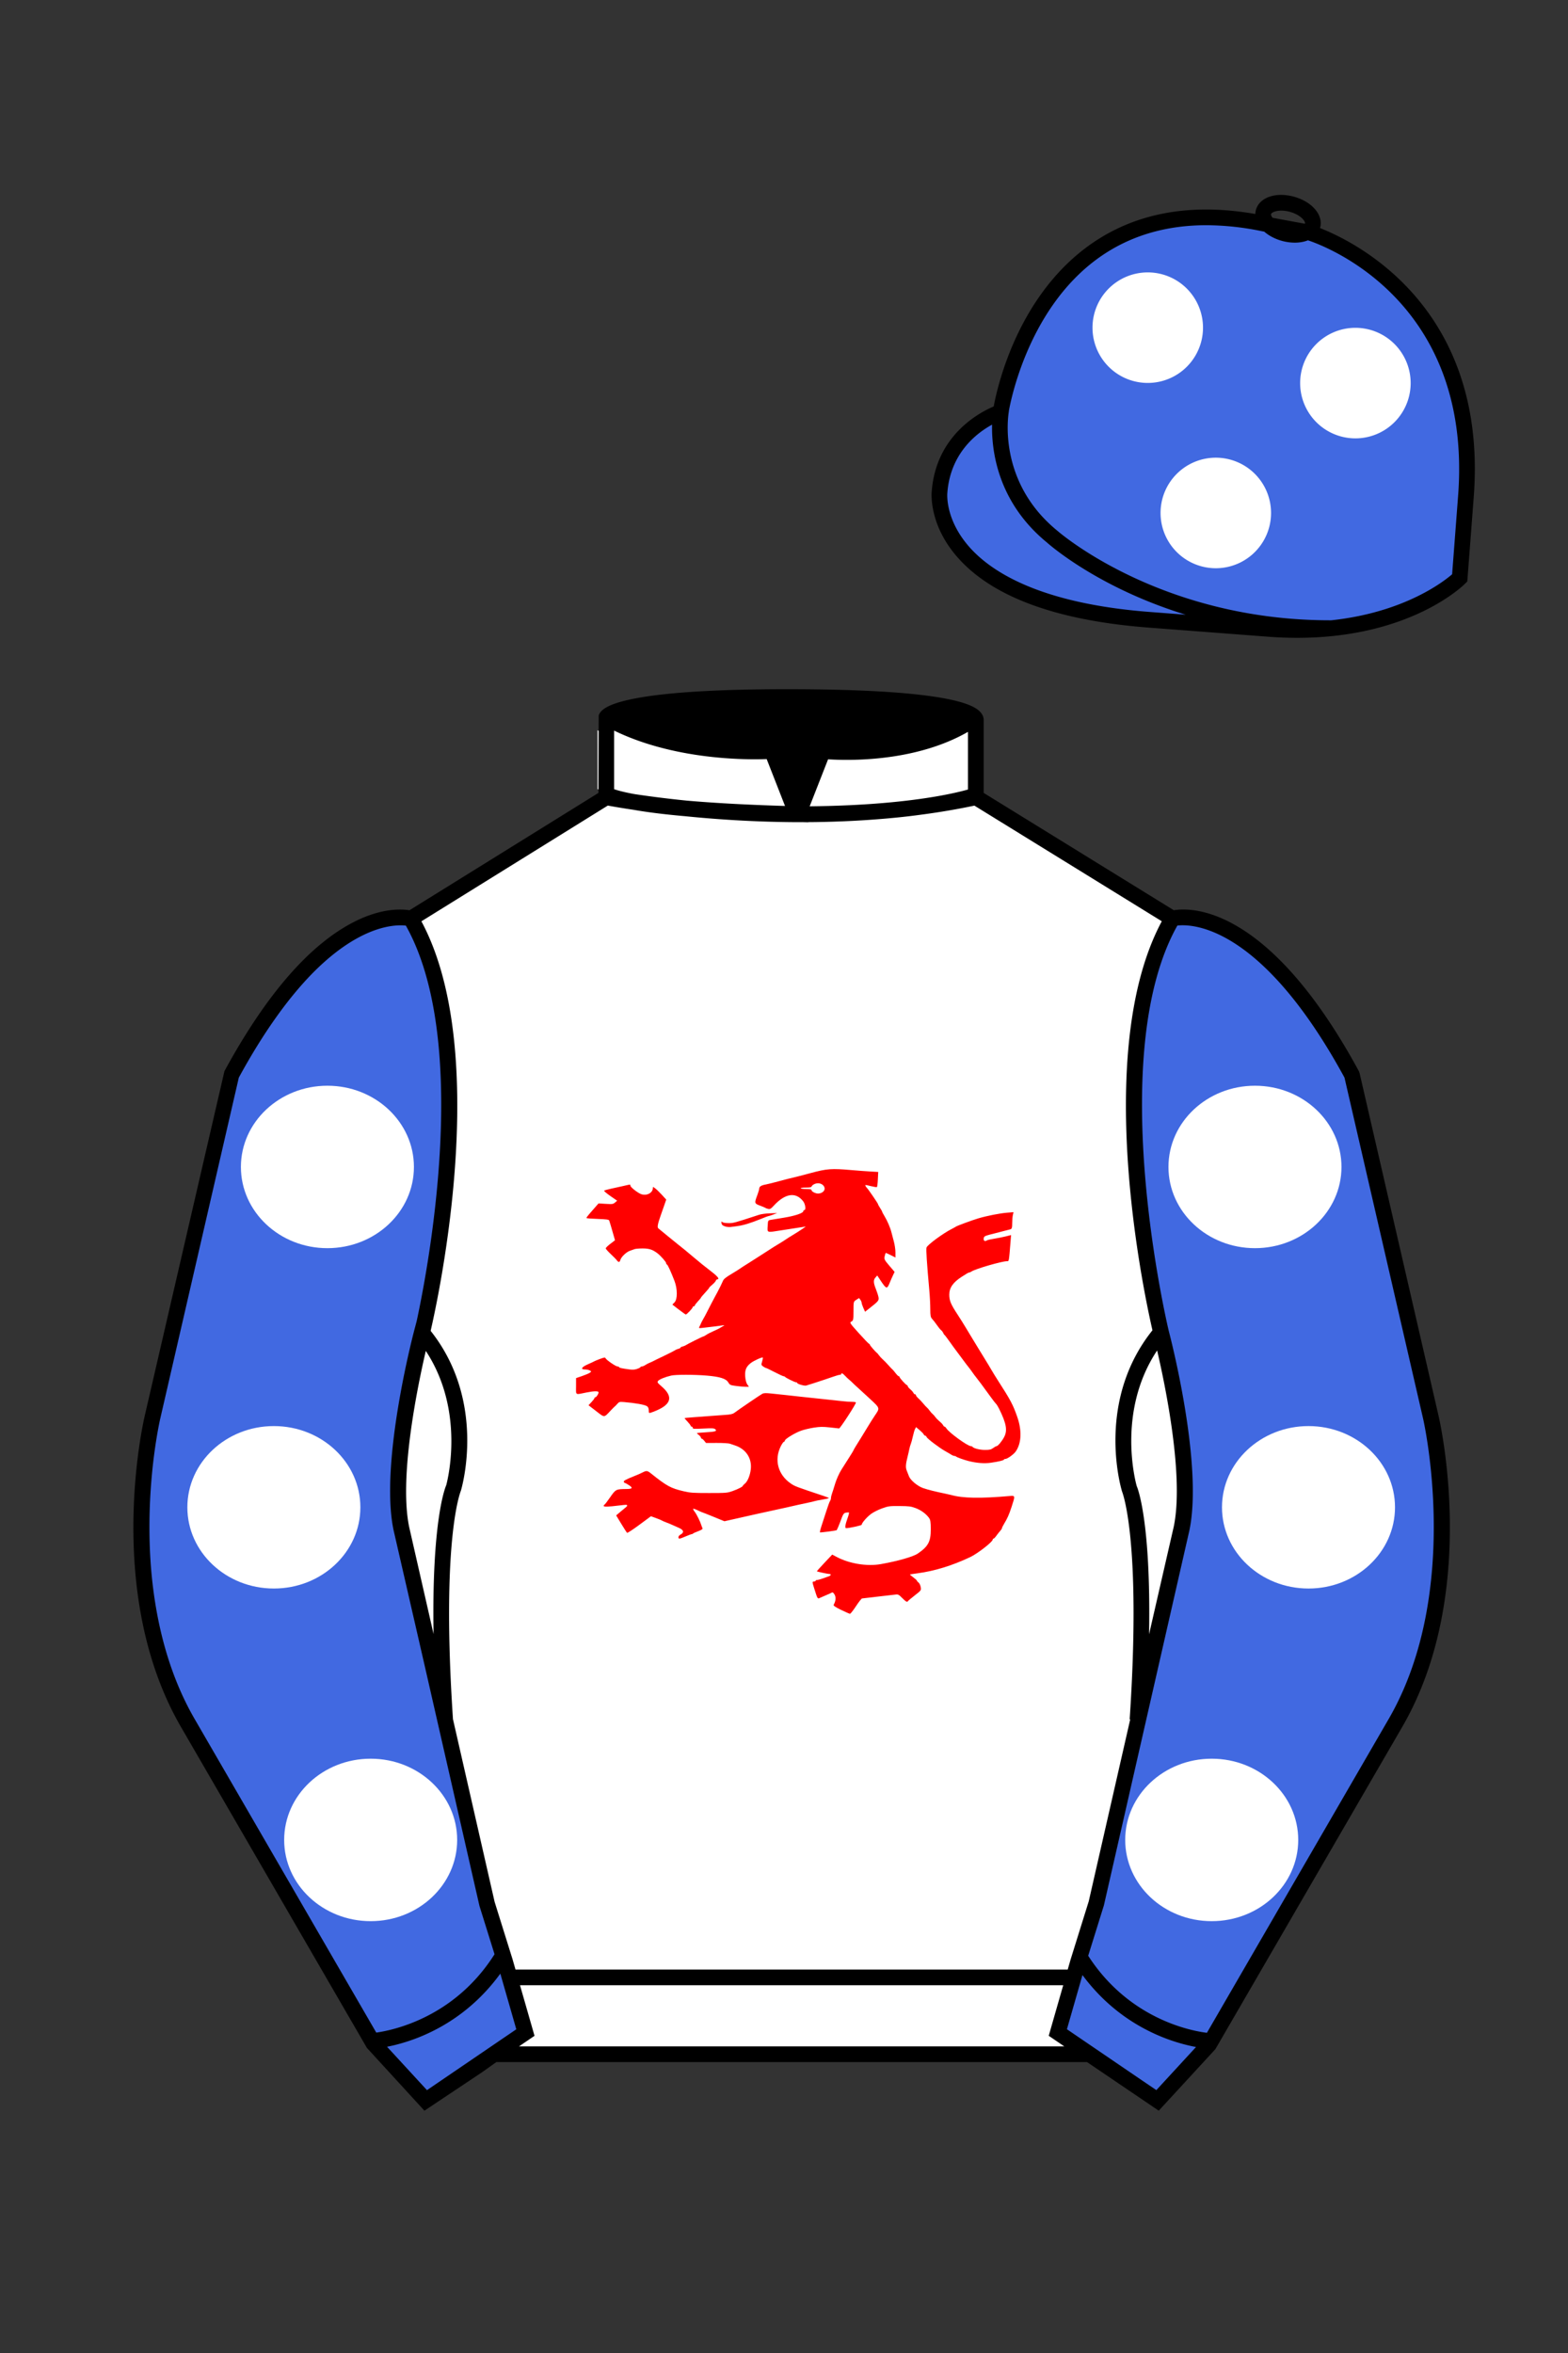
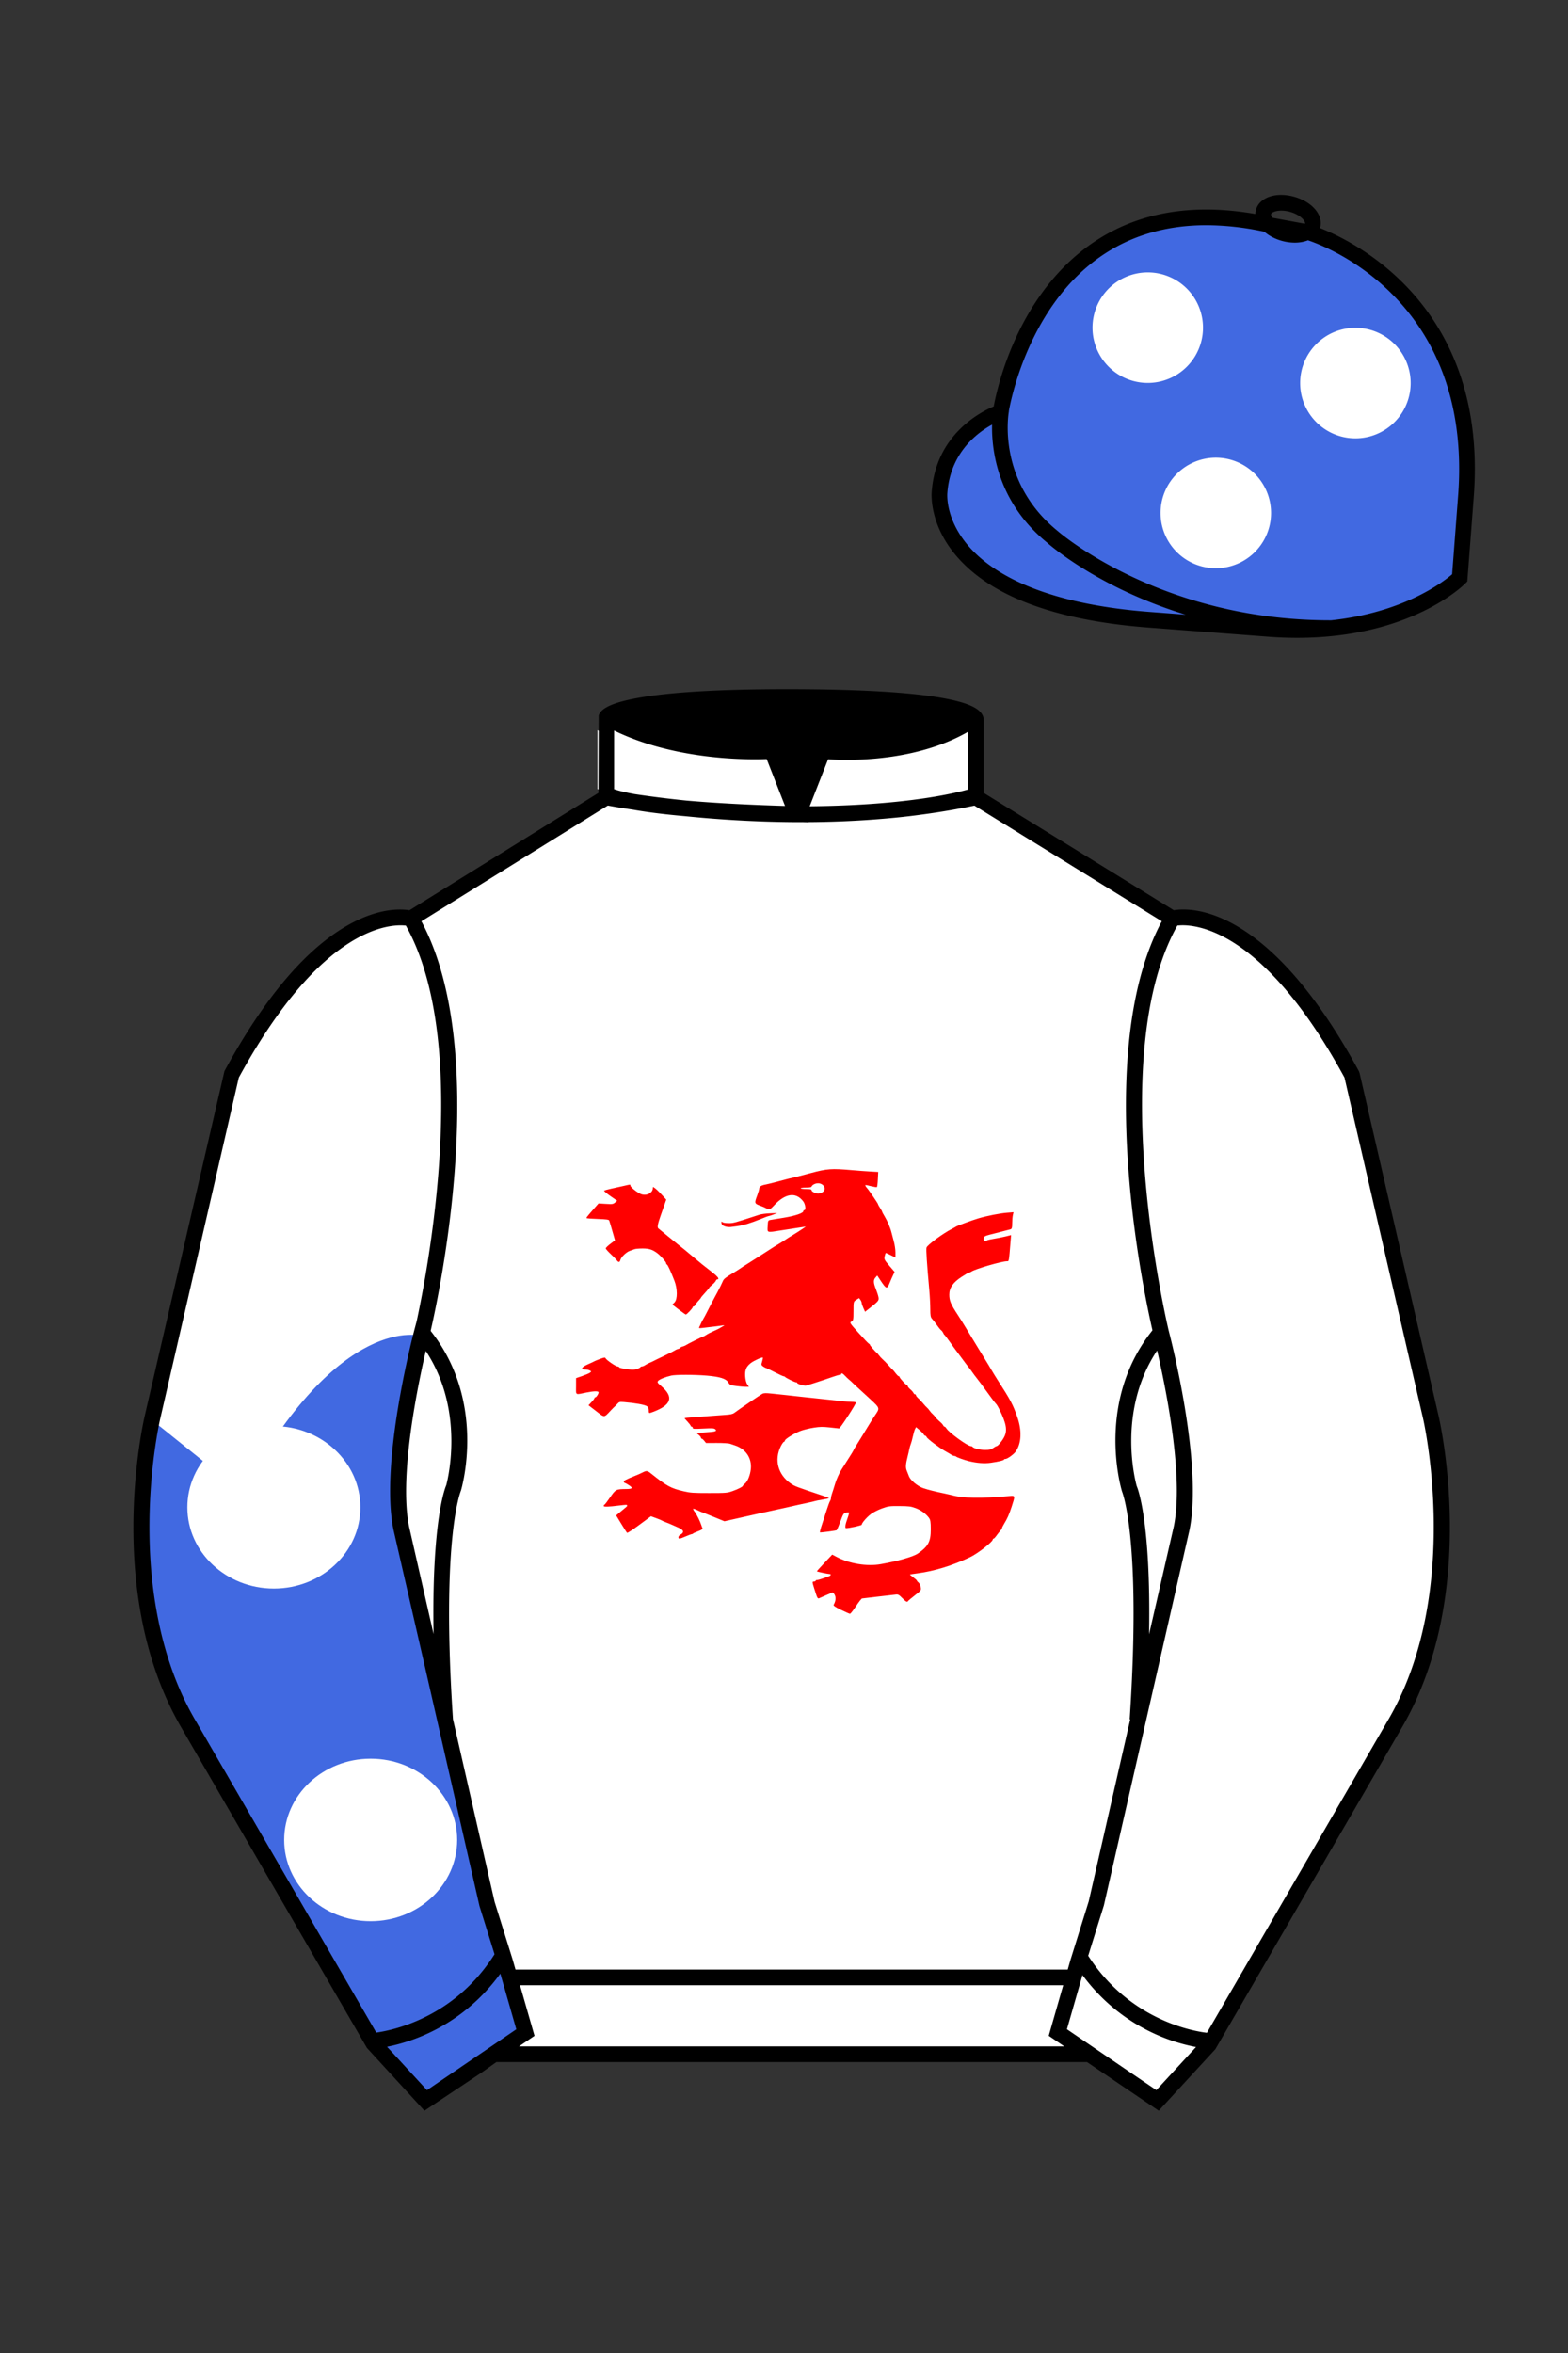
<svg xmlns="http://www.w3.org/2000/svg" viewBox="0 0 100 150">
  <rect x="0" y="0" width="100" height="150" fill="#333333" stroke="none" />
  <path d="M74.752 58.99s5.164-1.613 11.451 9.961l5.025 21.795s2.623 11.087-2.232 19.497l-11.869 20.482-3.318 3.605-4.346-2.944H31.484l-1.03.731-3.317 2.213-1.658-1.802-1.659-1.803-5.936-10.241-5.936-10.241c-2.427-4.205-2.985-9.08-2.936-12.902.049-3.823.705-6.595.705-6.595l2.512-10.897 2.512-10.898c3.144-5.787 6.007-8.277 8.084-9.321 2.077-1.043 3.368-.64 3.368-.64l6.228-3.865 6.229-3.865v-5.08s.087-.328 1.571-.655c1.483-.328 4.364-.655 9.95-.655 6.222 0 9.232.368 10.689.737 1.455.369 1.357.737 1.357.737v4.916l12.535 7.73z" fill="#FFFFFF" />
  <defs id="defs283" />
  <path fill="#fff" d="M25.587 97.434c-.875-4.191 1.313-12.492 1.313-12.492 3.678 4.398 2.014 9.944 2.014 9.944s-1.313 2.917-.525 14.753l-2.802-12.205z" id="path273" />
-   <path fill="#fff" d="M75.345 97.434c.877-4.191-1.313-12.492-1.313-12.492-3.678 4.398-2.014 9.944-2.014 9.944s1.313 2.917.525 14.753l2.802-12.205z" id="path275" />
  <path fill="#FF0000" d="m 53.632,102.625 c -0.358,-0.176 -0.493,-0.269 -0.465,-0.32 0.137,-0.249 0.158,-0.476 0.06,-0.648 -0.076,-0.133 -0.123,-0.166 -0.183,-0.13 -0.045,0.027 -0.194,0.095 -0.331,0.151 -0.137,0.056 -0.319,0.135 -0.404,0.176 -0.175,0.084 -0.162,0.104 -0.388,-0.613 -0.125,-0.397 -0.125,-0.422 -0.003,-0.422 0.054,0 0.098,-0.022 0.098,-0.048 0,-0.026 0.041,-0.048 0.092,-0.048 0.05,0 0.219,-0.046 0.375,-0.102 0.156,-0.056 0.326,-0.117 0.378,-0.135 0.138,-0.049 0.163,-0.146 0.038,-0.146 -0.091,0 -0.747,-0.138 -0.804,-0.169 -0.01,-0.006 0.206,-0.249 0.481,-0.54 l 0.5,-0.529 0.27,0.144 c 0.82,0.437 1.945,0.621 2.831,0.464 1.099,-0.195 2.07,-0.474 2.369,-0.681 0.657,-0.456 0.815,-0.754 0.815,-1.54 0,-0.46 -0.023,-0.606 -0.115,-0.73 -0.197,-0.265 -0.512,-0.493 -0.858,-0.622 -0.291,-0.109 -0.417,-0.125 -1.018,-0.129 -0.649,-0.004 -0.709,0.004 -1.123,0.152 -0.241,0.086 -0.557,0.246 -0.702,0.356 -0.265,0.198 -0.59,0.575 -0.59,0.683 0,0.046 -0.799,0.221 -0.996,0.219 -0.085,-0.001 -0.053,-0.23 0.084,-0.607 0.073,-0.201 0.119,-0.375 0.101,-0.388 -0.018,-0.013 -0.102,-0.011 -0.187,0.005 -0.156,0.029 -0.189,0.081 -0.381,0.618 -0.059,0.166 -0.187,0.459 -0.218,0.501 -0.02,0.027 -1.034,0.161 -1.062,0.14 -0.018,-0.013 0.026,-0.204 0.099,-0.422 0.073,-0.219 0.212,-0.646 0.308,-0.949 0.096,-0.303 0.202,-0.589 0.234,-0.634 0.032,-0.046 0.059,-0.13 0.059,-0.186 0,-0.057 0.028,-0.181 0.063,-0.276 0.034,-0.095 0.128,-0.389 0.207,-0.653 0.08,-0.264 0.257,-0.657 0.394,-0.875 0.137,-0.217 0.367,-0.579 0.511,-0.804 0.144,-0.225 0.261,-0.419 0.261,-0.432 0,-0.025 0.168,-0.305 0.459,-0.765 0.1,-0.158 0.301,-0.485 0.445,-0.727 0.145,-0.242 0.349,-0.565 0.454,-0.719 0.334,-0.491 0.341,-0.466 -0.288,-1.052 -0.308,-0.287 -0.668,-0.617 -0.799,-0.733 -0.131,-0.116 -0.281,-0.256 -0.334,-0.312 -0.053,-0.055 -0.148,-0.142 -0.212,-0.193 -0.064,-0.051 -0.183,-0.164 -0.263,-0.251 -0.146,-0.158 -0.245,-0.202 -0.245,-0.111 0,0.026 -0.038,0.048 -0.085,0.048 -0.047,0 -0.23,0.052 -0.408,0.115 -0.178,0.063 -0.44,0.153 -0.584,0.199 -0.144,0.046 -0.437,0.142 -0.653,0.214 -0.215,0.071 -0.444,0.143 -0.507,0.159 -0.121,0.031 -0.57,-0.102 -0.57,-0.169 0,-0.021 -0.031,-0.039 -0.07,-0.039 -0.083,0 -0.671,-0.289 -0.703,-0.345 -0.012,-0.021 -0.052,-0.039 -0.088,-0.039 -0.036,0 -0.296,-0.119 -0.576,-0.264 -0.28,-0.145 -0.528,-0.264 -0.551,-0.264 -0.023,0 -0.104,-0.043 -0.181,-0.095 -0.127,-0.087 -0.133,-0.115 -0.068,-0.323 0.039,-0.126 0.059,-0.238 0.043,-0.249 -0.051,-0.037 -0.578,0.203 -0.765,0.349 -0.295,0.23 -0.385,0.441 -0.359,0.846 0.013,0.208 0.068,0.425 0.131,0.515 l 0.108,0.156 h -0.202 c -0.111,0 -0.383,-0.023 -0.605,-0.052 -0.378,-0.048 -0.41,-0.063 -0.511,-0.231 -0.143,-0.238 -0.53,-0.36 -1.362,-0.431 -0.805,-0.068 -1.991,-0.069 -2.279,-0.002 -0.383,0.09 -0.746,0.237 -0.831,0.336 -0.072,0.085 -0.047,0.125 0.214,0.349 0.796,0.684 0.63,1.192 -0.532,1.628 -0.28,0.105 -0.281,0.105 -0.281,-0.106 0,-0.116 -0.042,-0.211 -0.114,-0.256 -0.154,-0.097 -0.751,-0.204 -1.464,-0.262 -0.28,-0.023 -0.314,-0.014 -0.423,0.111 -0.065,0.075 -0.135,0.147 -0.156,0.16 -0.021,0.013 -0.139,0.131 -0.263,0.262 -0.448,0.475 -0.381,0.472 -0.934,0.045 l -0.487,-0.375 0.19,-0.203 c 0.104,-0.111 0.19,-0.226 0.19,-0.254 0,-0.028 0.025,-0.051 0.055,-0.051 0.065,0 0.206,-0.215 0.206,-0.314 0,-0.093 -0.284,-0.09 -0.764,0.007 -0.752,0.152 -0.673,0.199 -0.672,-0.395 l 6.7e-4,-0.521 0.387,-0.132 c 0.213,-0.073 0.436,-0.168 0.496,-0.212 0.102,-0.075 0.102,-0.084 -0.008,-0.143 -0.065,-0.035 -0.2,-0.063 -0.301,-0.063 -0.315,0 -0.228,-0.152 0.192,-0.336 0.206,-0.091 0.39,-0.176 0.408,-0.191 0.018,-0.014 0.177,-0.079 0.354,-0.145 0.268,-0.099 0.326,-0.107 0.351,-0.047 0.046,0.109 0.652,0.527 0.764,0.527 0.054,0 0.098,0.019 0.098,0.042 0,0.044 0.158,0.079 0.651,0.146 0.219,0.029 0.346,0.021 0.506,-0.035 0.118,-0.041 0.214,-0.092 0.214,-0.114 0,-0.021 0.038,-0.039 0.086,-0.039 0.047,0 0.144,-0.04 0.216,-0.089 0.072,-0.049 0.2,-0.117 0.286,-0.15 0.085,-0.033 0.186,-0.08 0.224,-0.102 0.038,-0.023 0.346,-0.173 0.683,-0.333 0.338,-0.16 0.654,-0.321 0.702,-0.356 0.049,-0.036 0.147,-0.078 0.218,-0.095 0.072,-0.017 0.13,-0.049 0.13,-0.072 0,-0.023 0.059,-0.055 0.13,-0.072 0.072,-0.017 0.167,-0.056 0.212,-0.087 0.114,-0.079 1.083,-0.56 1.128,-0.56 0.02,0 0.102,-0.045 0.181,-0.1 0.079,-0.055 0.276,-0.157 0.438,-0.227 0.162,-0.07 0.338,-0.154 0.392,-0.187 0.054,-0.033 0.157,-0.094 0.229,-0.136 0.125,-0.073 0.123,-0.075 -0.065,-0.046 -0.187,0.029 -0.453,0.062 -1.17,0.145 -0.3,0.035 -0.318,0.031 -0.271,-0.054 0.028,-0.05 0.074,-0.148 0.102,-0.217 0.028,-0.069 0.095,-0.199 0.149,-0.288 0.054,-0.089 0.162,-0.291 0.241,-0.449 0.138,-0.277 0.408,-0.794 0.53,-1.018 0.032,-0.059 0.085,-0.156 0.118,-0.216 0.113,-0.206 0.324,-0.636 0.363,-0.737 0.05,-0.13 0.176,-0.231 0.623,-0.497 0.198,-0.118 0.403,-0.247 0.457,-0.287 0.054,-0.04 0.288,-0.192 0.52,-0.336 0.232,-0.145 0.469,-0.295 0.526,-0.335 0.057,-0.04 0.26,-0.169 0.45,-0.288 0.19,-0.119 0.409,-0.259 0.486,-0.312 0.077,-0.053 0.301,-0.193 0.499,-0.311 0.197,-0.118 0.403,-0.248 0.457,-0.288 0.054,-0.04 0.259,-0.17 0.456,-0.288 0.197,-0.118 0.461,-0.286 0.588,-0.374 l 0.23,-0.159 -0.196,0.031 c -0.108,0.017 -0.328,0.05 -0.49,0.075 -0.162,0.024 -0.568,0.087 -0.903,0.14 -0.92,0.146 -0.869,0.162 -0.847,-0.272 0.019,-0.366 0.02,-0.369 0.215,-0.401 0.108,-0.018 0.49,-0.081 0.849,-0.14 0.682,-0.112 1.208,-0.291 1.208,-0.41 0,-0.038 0.029,-0.07 0.065,-0.07 0.116,0 0.069,-0.375 -0.069,-0.556 -0.474,-0.619 -1.153,-0.517 -1.886,0.282 -0.175,0.191 -0.235,0.224 -0.352,0.197 -0.078,-0.018 -0.157,-0.046 -0.174,-0.063 -0.018,-0.017 -0.172,-0.082 -0.343,-0.145 -0.359,-0.133 -0.366,-0.158 -0.18,-0.651 0.07,-0.185 0.128,-0.381 0.129,-0.437 0.002,-0.127 0.131,-0.208 0.408,-0.257 0.118,-0.021 0.508,-0.118 0.867,-0.216 0.359,-0.098 0.741,-0.195 0.849,-0.217 0.108,-0.022 0.622,-0.154 1.143,-0.294 1.063,-0.286 1.336,-0.306 2.644,-0.191 0.359,0.032 0.883,0.071 1.165,0.087 l 0.512,0.029 -0.022,0.468 c -0.012,0.258 -0.039,0.481 -0.06,0.496 -0.021,0.015 -0.203,-0.014 -0.404,-0.064 -0.332,-0.084 -0.362,-0.085 -0.327,-0.012 0.021,0.044 0.064,0.105 0.095,0.134 0.091,0.088 0.707,0.988 0.707,1.035 0,0.023 0.059,0.132 0.131,0.241 0.072,0.109 0.131,0.215 0.131,0.236 0,0.021 0.069,0.151 0.154,0.291 0.175,0.286 0.367,0.735 0.437,1.02 0.026,0.105 0.095,0.364 0.152,0.575 0.058,0.211 0.105,0.53 0.105,0.709 l 1.5e-5,0.326 -0.289,-0.146 c -0.159,-0.08 -0.304,-0.146 -0.322,-0.146 -0.018,0 -0.052,0.094 -0.076,0.209 -0.04,0.193 -0.017,0.239 0.296,0.605 l 0.338,0.396 -0.096,0.198 c -0.053,0.109 -0.144,0.316 -0.203,0.461 -0.191,0.471 -0.217,0.464 -0.642,-0.179 l -0.166,-0.251 -0.117,0.131 c -0.139,0.156 -0.131,0.337 0.033,0.742 0.067,0.165 0.139,0.39 0.161,0.5 0.043,0.217 0.007,0.261 -0.587,0.727 l -0.268,0.21 -0.108,-0.242 c -0.059,-0.133 -0.109,-0.281 -0.11,-0.329 -0.001,-0.048 -0.039,-0.135 -0.083,-0.194 l -0.081,-0.107 -0.178,0.112 c -0.176,0.111 -0.178,0.118 -0.178,0.715 0,0.551 -0.011,0.609 -0.132,0.671 -0.128,0.066 -0.113,0.089 0.467,0.734 0.329,0.366 0.624,0.673 0.654,0.682 0.031,0.009 0.056,0.037 0.056,0.063 0,0.043 0.367,0.464 0.453,0.52 0.02,0.013 0.078,0.082 0.128,0.153 0.05,0.071 0.16,0.19 0.245,0.264 0.085,0.074 0.248,0.242 0.364,0.374 0.115,0.132 0.228,0.25 0.25,0.264 0.022,0.013 0.109,0.116 0.194,0.228 0.085,0.112 0.178,0.204 0.207,0.204 0.029,0 0.053,0.023 0.053,0.051 0,0.061 0.393,0.493 0.47,0.516 0.029,0.009 0.053,0.041 0.053,0.072 3.5e-5,0.031 0.073,0.118 0.161,0.194 0.089,0.076 0.179,0.178 0.2,0.228 0.021,0.049 0.066,0.09 0.1,0.09 0.034,0 0.061,0.027 0.061,0.06 3.4e-5,0.033 0.066,0.119 0.147,0.19 0.081,0.072 0.22,0.22 0.31,0.33 0.09,0.11 0.196,0.225 0.236,0.256 0.04,0.03 0.12,0.122 0.178,0.204 0.058,0.082 0.142,0.178 0.188,0.213 0.046,0.035 0.125,0.124 0.177,0.197 0.051,0.073 0.176,0.201 0.276,0.283 0.101,0.083 0.2,0.19 0.221,0.239 0.021,0.048 0.061,0.088 0.088,0.088 0.028,0 0.082,0.051 0.121,0.114 0.167,0.269 1.353,1.128 1.561,1.131 0.042,4.54e-4 0.086,0.017 0.098,0.037 0.061,0.101 0.464,0.204 0.796,0.204 0.299,0 0.391,-0.021 0.526,-0.12 0.09,-0.066 0.187,-0.12 0.215,-0.12 0.086,-5.3e-4 0.345,-0.309 0.487,-0.582 0.221,-0.423 0.142,-0.862 -0.32,-1.798 -0.067,-0.136 -0.154,-0.276 -0.192,-0.312 -0.039,-0.035 -0.188,-0.226 -0.331,-0.424 -0.568,-0.782 -0.828,-1.133 -0.942,-1.27 -0.065,-0.079 -0.178,-0.23 -0.25,-0.336 -0.072,-0.105 -0.184,-0.256 -0.25,-0.335 -0.065,-0.079 -0.237,-0.306 -0.381,-0.503 -0.144,-0.198 -0.321,-0.435 -0.392,-0.527 -0.072,-0.092 -0.26,-0.351 -0.418,-0.575 -0.159,-0.224 -0.307,-0.418 -0.329,-0.431 -0.022,-0.013 -0.061,-0.072 -0.086,-0.132 -0.025,-0.059 -0.085,-0.136 -0.132,-0.171 -0.048,-0.035 -0.167,-0.181 -0.265,-0.324 -0.098,-0.143 -0.234,-0.317 -0.301,-0.387 -0.101,-0.105 -0.122,-0.216 -0.122,-0.638 0,-0.281 -0.028,-0.817 -0.062,-1.191 -0.156,-1.724 -0.215,-2.619 -0.177,-2.727 0.059,-0.172 1.043,-0.898 1.61,-1.186 0.126,-0.064 0.243,-0.129 0.261,-0.145 0.056,-0.049 1.061,-0.419 1.436,-0.529 0.561,-0.164 1.364,-0.322 1.822,-0.359 l 0.418,-0.034 -0.042,0.185 c -0.023,0.102 -0.042,0.339 -0.042,0.528 -5.75e-4,0.28 -0.022,0.349 -0.115,0.379 -0.063,0.02 -0.467,0.125 -0.898,0.233 -0.772,0.193 -0.784,0.199 -0.804,0.352 -0.02,0.155 0.078,0.207 0.22,0.115 0.034,-0.022 0.238,-0.068 0.454,-0.102 0.215,-0.034 0.545,-0.1 0.732,-0.146 l 0.34,-0.085 -0.03,0.366 c -0.111,1.372 -0.099,1.301 -0.237,1.301 -0.329,0 -2.027,0.494 -2.263,0.659 -0.047,0.033 -0.109,0.06 -0.137,0.06 -0.047,0 -0.16,0.064 -0.495,0.282 -0.543,0.353 -0.78,0.697 -0.779,1.131 0.001,0.381 0.096,0.61 0.53,1.27 0.164,0.25 0.401,0.628 0.526,0.839 0.125,0.211 0.301,0.502 0.391,0.647 0.09,0.145 0.28,0.458 0.423,0.695 0.143,0.237 0.341,0.561 0.441,0.719 0.1,0.158 0.262,0.428 0.361,0.599 0.099,0.171 0.291,0.484 0.427,0.695 0.811,1.259 0.962,1.543 1.235,2.325 0.307,0.878 0.27,1.687 -0.099,2.212 -0.129,0.183 -0.533,0.472 -0.661,0.472 -0.047,0 -0.085,0.017 -0.085,0.038 0,0.05 -0.32,0.128 -0.832,0.203 -0.412,0.06 -0.891,0.025 -1.42,-0.106 -0.287,-0.071 -0.78,-0.249 -0.805,-0.29 -0.012,-0.02 -0.058,-0.036 -0.102,-0.036 -0.044,0 -0.137,-0.038 -0.207,-0.084 -0.07,-0.046 -0.239,-0.145 -0.376,-0.221 -0.359,-0.197 -1.141,-0.787 -1.188,-0.896 -0.022,-0.051 -0.066,-0.093 -0.097,-0.093 -0.031,0 -0.074,-0.038 -0.094,-0.084 -0.021,-0.046 -0.139,-0.168 -0.262,-0.272 L 58.422,90.976 58.359,91.093 c -0.035,0.064 -0.098,0.278 -0.141,0.476 -0.043,0.198 -0.102,0.413 -0.131,0.479 -0.029,0.066 -0.073,0.217 -0.096,0.335 -0.024,0.119 -0.07,0.324 -0.104,0.455 -0.127,0.496 -0.141,0.705 -0.063,0.902 0.044,0.11 0.111,0.28 0.149,0.379 0.098,0.249 0.548,0.623 0.899,0.745 0.29,0.101 0.796,0.228 1.371,0.345 0.162,0.033 0.353,0.076 0.424,0.096 0.744,0.208 1.848,0.227 3.738,0.063 0.342,-0.03 0.343,-0.022 0.111,0.687 -0.168,0.513 -0.268,0.736 -0.493,1.108 -0.068,0.112 -0.123,0.227 -0.123,0.256 0,0.029 -0.053,0.11 -0.117,0.18 -0.064,0.07 -0.174,0.208 -0.243,0.307 -0.07,0.099 -0.149,0.18 -0.177,0.18 -0.028,0 -0.051,0.027 -0.052,0.06 -0.003,0.146 -0.969,0.897 -1.44,1.119 -1.155,0.544 -2.269,0.886 -3.358,1.031 -0.251,0.033 -0.467,0.066 -0.48,0.073 -0.013,0.007 0.083,0.09 0.212,0.185 0.129,0.095 0.235,0.192 0.235,0.215 0,0.024 0.044,0.075 0.099,0.115 0.054,0.04 0.116,0.168 0.138,0.284 0.039,0.208 0.033,0.217 -0.376,0.535 -0.229,0.178 -0.425,0.343 -0.437,0.366 -0.044,0.087 -0.135,0.037 -0.367,-0.2 -0.205,-0.21 -0.262,-0.24 -0.414,-0.219 -0.097,0.013 -0.602,0.071 -1.123,0.129 -0.521,0.058 -0.98,0.112 -1.022,0.12 -0.041,0.008 -0.217,0.232 -0.39,0.497 -0.173,0.265 -0.345,0.481 -0.382,0.48 -0.037,-0.002 -0.295,-0.115 -0.572,-0.252 z M 52.414,76.026 c 0.421,-0.235 0.019,-0.738 -0.445,-0.556 -0.094,0.037 -0.184,0.104 -0.2,0.151 -0.024,0.067 -0.102,0.084 -0.385,0.084 -0.22,0 -0.34,0.018 -0.315,0.048 0.022,0.026 0.186,0.048 0.363,0.048 0.238,0 0.323,0.018 0.323,0.069 0,0.089 0.252,0.219 0.423,0.217 0.073,-8.34e-4 0.18,-0.028 0.237,-0.06 z m -9.148,21.968 c 0,-0.051 0.053,-0.121 0.118,-0.156 0.267,-0.141 0.228,-0.309 -0.104,-0.447 -0.098,-0.041 -0.266,-0.115 -0.373,-0.166 -0.108,-0.051 -0.299,-0.13 -0.424,-0.176 -0.126,-0.046 -0.243,-0.097 -0.261,-0.114 -0.018,-0.017 -0.185,-0.086 -0.37,-0.154 l -0.338,-0.123 -0.738,0.546 c -0.406,0.3 -0.758,0.531 -0.783,0.511 -0.025,-0.019 -0.192,-0.277 -0.371,-0.573 l -0.326,-0.538 0.271,-0.229 c 0.149,-0.126 0.308,-0.258 0.353,-0.293 0.106,-0.082 0.104,-0.152 -0.004,-0.152 -0.047,0 -0.246,0.02 -0.441,0.044 -0.678,0.085 -0.975,0.092 -0.975,0.026 0,-0.034 0.022,-0.069 0.049,-0.078 0.027,-0.009 0.192,-0.224 0.367,-0.478 0.346,-0.502 0.375,-0.517 1.02,-0.521 0.392,-0.002 0.444,-0.066 0.192,-0.235 -0.122,-0.081 -0.241,-0.148 -0.265,-0.148 -0.024,0 -0.06,-0.031 -0.08,-0.069 -0.036,-0.069 0.124,-0.156 0.74,-0.402 0.162,-0.064 0.372,-0.157 0.467,-0.207 0.236,-0.122 0.299,-0.114 0.524,0.066 1.006,0.805 1.264,0.946 2.078,1.136 0.439,0.103 0.607,0.114 1.632,0.114 1.1,-6.45e-4 1.156,-0.005 1.502,-0.127 0.352,-0.124 0.653,-0.281 0.653,-0.341 0,-0.017 0.055,-0.073 0.121,-0.126 0.179,-0.141 0.345,-0.548 0.384,-0.943 0.068,-0.689 -0.314,-1.262 -0.995,-1.492 -0.108,-0.036 -0.262,-0.089 -0.342,-0.116 -0.081,-0.027 -0.456,-0.049 -0.834,-0.048 l -0.687,0.002 -0.111,-0.138 c -0.061,-0.076 -0.134,-0.138 -0.162,-0.138 -0.028,0 -0.051,-0.028 -0.051,-0.063 0,-0.035 -0.059,-0.109 -0.131,-0.166 -0.072,-0.057 -0.131,-0.112 -0.131,-0.123 0,-0.011 0.264,-0.035 0.587,-0.053 0.606,-0.035 0.724,-0.075 0.583,-0.199 -0.068,-0.06 -0.195,-0.067 -0.756,-0.039 -0.6,0.029 -0.675,0.024 -0.675,-0.045 0,-0.043 -0.029,-0.078 -0.065,-0.078 -0.036,0 -0.065,-0.023 -0.065,-0.051 0,-0.028 -0.088,-0.145 -0.196,-0.26 -0.108,-0.115 -0.196,-0.218 -0.196,-0.229 0,-0.011 0.242,-0.036 0.539,-0.056 0.296,-0.02 0.774,-0.055 1.061,-0.079 0.287,-0.024 0.728,-0.057 0.979,-0.072 0.348,-0.021 0.49,-0.053 0.595,-0.131 0.296,-0.222 1.663,-1.151 1.784,-1.214 0.103,-0.053 0.221,-0.056 0.605,-0.015 0.262,0.028 0.683,0.072 0.934,0.099 0.251,0.026 0.633,0.069 0.849,0.094 0.215,0.025 0.818,0.09 1.339,0.143 0.521,0.054 1.126,0.119 1.346,0.144 0.22,0.026 0.504,0.046 0.633,0.046 0.128,0 0.247,0.017 0.265,0.037 0.042,0.05 -1.01,1.673 -1.075,1.659 -0.014,-0.003 -0.275,-0.032 -0.581,-0.064 -0.472,-0.05 -0.627,-0.048 -1.033,0.015 -0.263,0.041 -0.631,0.129 -0.818,0.197 -0.385,0.138 -1.022,0.527 -1.022,0.624 0,0.035 -0.029,0.071 -0.065,0.08 -0.036,0.009 -0.124,0.135 -0.197,0.28 -0.437,0.875 -0.178,1.828 0.648,2.387 0.254,0.172 0.324,0.198 2.109,0.794 0.169,0.056 0.309,0.114 0.31,0.129 0.002,0.014 -0.181,0.056 -0.405,0.092 -0.224,0.036 -0.452,0.082 -0.506,0.101 -0.054,0.019 -0.23,0.061 -0.392,0.093 -0.162,0.032 -0.455,0.095 -0.653,0.141 -0.405,0.095 -1.054,0.239 -1.73,0.384 -0.508,0.109 -0.91,0.198 -2.141,0.476 l -0.836,0.188 -0.691,-0.283 c -0.38,-0.156 -0.702,-0.283 -0.717,-0.283 -0.014,0 -0.144,-0.057 -0.287,-0.127 -0.144,-0.07 -0.276,-0.116 -0.295,-0.102 -0.019,0.014 0.023,0.098 0.092,0.187 0.126,0.161 0.353,0.621 0.427,0.864 0.021,0.07 0.055,0.158 0.074,0.195 0.024,0.045 -0.069,0.107 -0.277,0.184 -0.172,0.064 -0.322,0.133 -0.334,0.152 -0.012,0.02 -0.047,0.036 -0.079,0.036 -0.031,0 -0.206,0.065 -0.389,0.144 -0.39,0.169 -0.457,0.176 -0.457,0.051 z m 0.02,-14.514 -0.405,-0.315 0.139,-0.143 c 0.194,-0.2 0.19,-0.866 -0.008,-1.374 -0.241,-0.618 -0.422,-1.011 -0.477,-1.036 -0.029,-0.013 -0.053,-0.054 -0.053,-0.091 0,-0.076 -0.353,-0.476 -0.553,-0.627 -0.311,-0.235 -0.533,-0.307 -0.943,-0.307 -0.219,0 -0.45,0.019 -0.512,0.042 -0.062,0.023 -0.199,0.072 -0.304,0.108 -0.225,0.077 -0.555,0.394 -0.606,0.581 -0.043,0.159 -0.119,0.168 -0.223,0.026 -0.042,-0.058 -0.22,-0.239 -0.394,-0.402 -0.174,-0.163 -0.317,-0.325 -0.316,-0.361 5e-4,-0.036 0.133,-0.167 0.296,-0.29 l 0.295,-0.225 -0.1,-0.35 c -0.153,-0.536 -0.238,-0.822 -0.269,-0.907 -0.023,-0.062 -0.159,-0.082 -0.717,-0.103 -0.379,-0.014 -0.703,-0.037 -0.722,-0.051 -0.035,-0.026 0.013,-0.089 0.477,-0.618 l 0.281,-0.321 0.459,0.028 c 0.426,0.026 0.468,0.02 0.594,-0.086 l 0.135,-0.114 -0.433,-0.3 c -0.238,-0.165 -0.418,-0.318 -0.4,-0.34 0.018,-0.022 0.219,-0.079 0.445,-0.127 0.226,-0.048 0.585,-0.127 0.797,-0.176 0.461,-0.106 0.43,-0.104 0.43,-0.024 0,0.103 0.498,0.491 0.716,0.557 0.351,0.107 0.72,-0.098 0.72,-0.399 0,-0.086 0.012,-0.084 0.152,0.022 0.084,0.063 0.276,0.249 0.427,0.415 l 0.275,0.3 -0.137,0.395 c -0.076,0.217 -0.179,0.514 -0.231,0.659 -0.176,0.5 -0.215,0.719 -0.136,0.78 0.041,0.032 0.294,0.24 0.563,0.463 0.269,0.223 0.578,0.473 0.685,0.556 0.245,0.189 0.618,0.495 1.057,0.868 0.369,0.313 0.551,0.459 1.137,0.914 0.353,0.274 0.477,0.444 0.324,0.444 -0.033,0 -0.078,0.041 -0.1,0.09 -0.034,0.08 -0.104,0.152 -0.36,0.375 -0.037,0.032 -0.067,0.071 -0.067,0.086 0,0.016 -0.118,0.156 -0.261,0.311 -0.144,0.155 -0.261,0.296 -0.261,0.312 0,0.016 -0.088,0.124 -0.196,0.239 -0.108,0.115 -0.196,0.232 -0.196,0.26 0,0.028 -0.029,0.051 -0.065,0.051 -0.036,0 -0.065,0.023 -0.065,0.051 0,0.068 -0.385,0.477 -0.444,0.471 -0.025,-0.003 -0.228,-0.146 -0.45,-0.32 z M 46.271,78.191 c -0.19,-0.056 -0.261,-0.127 -0.261,-0.259 0,-0.072 0.014,-0.08 0.056,-0.03 0.035,0.04 0.183,0.067 0.384,0.069 0.324,0.004 0.355,-0.005 1.974,-0.534 0.126,-0.041 0.434,-0.082 0.686,-0.09 l 0.457,-0.016 -0.257,0.097 c -0.141,0.054 -0.278,0.097 -0.304,0.097 -0.026,0 -0.251,0.085 -0.5,0.188 -0.249,0.104 -0.628,0.241 -0.842,0.305 -0.35,0.104 -0.496,0.132 -1.067,0.201 -0.09,0.011 -0.236,-0.002 -0.325,-0.028 z" id="path307" />
  <path fill="#4169e1" d="M83.483 14.819s11.045 3.167 10.006 16.831l-.299 3.929-.098 1.266s-3.854 3.878-12.191 3.244l-7.594-.578c-14.146-1.076-13.389-8.132-13.389-8.132.299-3.929 3.901-5.104 3.901-5.104s2.192-14.981 16.72-12.033l.391.107 2.553.47z" />
  <path fill="#FFFFFF" d="M69.675 20.889a3.523 3.523 0 1 1 7.047-.001 3.523 3.523 0 0 1-7.047.001zM74.015 32.701a3.523 3.523 0 1 1 7.047-.001 3.523 3.523 0 0 1-7.047.001zM82.918 24.481a3.524 3.524 0 1 1 7.047 0 3.524 3.524 0 0 1-7.047 0z" />
-   <path fill="#4169e1" d="M27.109 134.103l2.913-1.944 1.434-.999 2.014-1.385-1.298-4.521-1.154-3.698-5.45-23.896c-.876-4.191 1.314-12.492 1.314-12.492s4.328-17.817-.715-26.405c0 0-5.164-1.613-11.452 9.961L9.69 90.519s-2.623 11.088 2.231 19.498l11.871 20.482 3.317 3.604" />
-   <path fill="#4169e1" d="M73.785 134.1l-2.912-1.944-1.434-1-2.014-1.384 1.297-4.521 1.154-3.698 5.451-23.896c.875-4.191-1.314-12.493-1.314-12.493s-4.328-17.816.715-26.404c0 0 5.164-1.613 11.451 9.961l5.025 21.795s2.623 11.087-2.232 19.497l-11.869 20.482-3.318 3.605" />
+   <path fill="#4169e1" d="M27.109 134.103l2.913-1.944 1.434-.999 2.014-1.385-1.298-4.521-1.154-3.698-5.45-23.896c-.876-4.191 1.314-12.492 1.314-12.492c0 0-5.164-1.613-11.452 9.961L9.69 90.519s-2.623 11.088 2.231 19.498l11.871 20.482 3.317 3.604" />
  <g fill="#FFFFFF">
    <path d="M74.519 74.391c0-2.859 2.471-5.178 5.516-5.178 3.047 0 5.518 2.319 5.518 5.178s-2.471 5.178-5.518 5.178c-3.046-.001-5.516-2.319-5.516-5.178zM77.933 96.088c0-2.859 2.471-5.178 5.518-5.178 3.047 0 5.516 2.318 5.516 5.178 0 2.859-2.469 5.178-5.516 5.178-3.048 0-5.518-2.319-5.518-5.178zM71.761 117.293c0-2.86 2.469-5.179 5.516-5.179s5.518 2.318 5.518 5.179c0 2.859-2.471 5.178-5.518 5.178-3.048 0-5.516-2.319-5.516-5.178z" fill="#FFFFFF" />
  </g>
  <g fill="#FFFFFF">
    <path d="M26.398 74.391c0-2.859-2.47-5.178-5.517-5.178s-5.517 2.319-5.517 5.178 2.47 5.178 5.517 5.178c3.047-.001 5.517-2.319 5.517-5.178z" fill="#FFFFFF" />
    <ellipse cx="17.466" cy="96.088" rx="5.517" ry="5.178" />
    <path d="M29.156 117.293c0-2.86-2.47-5.179-5.516-5.179-3.047 0-5.517 2.318-5.517 5.179 0 2.859 2.47 5.178 5.517 5.178 3.046 0 5.516-2.319 5.516-5.178z" fill="#FFFFFF" />
  </g>
  <path fill="#FFFFFF" d="M47.835 48.387l1.188 2.979s-8-.104-10.917-1.063v-3.75c0 .001 3.843 2.084 9.729 1.834zm3.948 0l-1.219 3c5.563.094 10.125-1.063 10.125-1.063v-3.688c-3.656 2.033-8.906 1.751-8.906 1.751z" />
  <path fill="#fff" d="M25.587 97.434c-.875-4.191 1.313-12.492 1.313-12.492 3.678 4.398 2.014 9.944 2.014 9.944s-1.313 2.917-.525 14.753l-2.802-12.205z" />
-   <path fill="#fff" d="M75.345 97.434c.877-4.191-1.313-12.492-1.313-12.492-3.678 4.398-2.014 9.944-2.014 9.944s1.313 2.917.525 14.753l2.802-12.205z" />
  <path d="M84.819 40.543c-11.27 0-17.779-5.718-18.052-5.961-4.297-3.521-3.444-8.346-3.406-8.55l.982.184c-.033.181-.769 4.457 3.075 7.606.08.071 6.532 5.721 17.403 5.721h.09l.002 1h-.094z  M82.73 40.661c-.596 0-1.218-.023-1.867-.072l-7.593-.579c-6.005-.457-10.158-2.021-12.344-4.647-1.696-2.038-1.513-3.956-1.504-4.037.271-3.571 3.034-5.027 3.952-5.415.256-1.371 1.571-7.096 6.191-10.343 2.977-2.091 6.7-2.705 11.074-1.816l.423.115 2.559.471c.114.033 11.425 3.44 10.367 17.35l-.411 5.379-.13.13c-.151.154-3.53 3.464-10.717 3.464zm-5.795-26.304c-2.591 0-4.87.677-6.794 2.03-4.813 3.383-5.817 9.896-5.826 9.961l-.045.305-.294.098c-.134.044-3.289 1.132-3.558 4.667-.008.078-.137 1.629 1.303 3.337 1.386 1.645 4.527 3.718 11.625 4.258l7.594.578c7.166.546 10.944-2.356 11.67-2.982l.381-4.997c.977-12.83-9.1-16.144-9.624-16.307l-2.958-.58a17.567 17.567 0 0 0-3.474-.368z  M82.73 40.661c-.596 0-1.218-.023-1.867-.072l-7.593-.579c-6.005-.457-10.158-2.021-12.344-4.647-1.696-2.038-1.513-3.956-1.504-4.037.271-3.571 3.034-5.027 3.952-5.415.256-1.371 1.571-7.096 6.191-10.343 2.977-2.091 6.7-2.705 11.074-1.816l.423.115 2.559.471c.114.033 11.425 3.44 10.367 17.35l-.411 5.379-.13.13c-.151.154-3.53 3.464-10.717 3.464zm-5.795-26.304c-2.591 0-4.87.677-6.794 2.03-4.813 3.383-5.817 9.896-5.826 9.961l-.045.305-.294.098c-.134.044-3.289 1.132-3.558 4.667-.008.078-.137 1.629 1.303 3.337 1.386 1.645 4.527 3.718 11.625 4.258l7.594.578c7.166.546 10.944-2.356 11.67-2.982l.381-4.997c.977-12.83-9.1-16.144-9.624-16.307l-2.958-.58a17.567 17.567 0 0 0-3.474-.368z  M82.574 15.469a3.11 3.11 0 0 1-.82-.114c-.686-.19-1.256-.589-1.524-1.066-.169-.299-.215-.613-.132-.908.223-.802 1.273-1.161 2.436-.838.685.189 1.255.587 1.524 1.065.169.299.215.614.132.91-.082.295-.282.54-.58.709-.285.16-.646.242-1.036.242zm-.858-2.042c-.389 0-.63.131-.655.223-.009.033.005.087.039.147.104.185.409.452.922.594.513.143.91.07 1.095-.035.061-.035.101-.074.109-.107l.001-.002c.01-.033-.005-.088-.04-.149-.104-.185-.408-.451-.92-.593a2.105 2.105 0 0 0-.551-.078z  M73.901 134.551l-7.018-4.773 1.396-4.866 1.157-3.71 5.441-23.858c.839-4.021-1.289-12.173-1.311-12.254-.181-.745-4.32-18.123.767-26.785l.099-.167.184-.057c.229-.071 5.632-1.596 12.04 10.199l.048.126 5.025 21.795c.108.458 2.611 11.375-2.287 19.859L77.51 130.632l-3.609 3.919zm-5.857-5.19l5.701 3.883 2.991-3.249 11.842-20.436c4.696-8.134 2.204-19.022 2.179-19.131l-5.011-21.731c-5.364-9.843-9.742-9.825-10.658-9.696-4.709 8.387-.593 25.667-.55 25.842.088.334 2.206 8.455 1.317 12.714l-5.453 23.905-1.164 3.736-1.194 4.163zM27.069 134.554l-3.671-4.006-11.871-20.482c-4.897-8.485-2.394-19.403-2.284-19.864l5.071-21.919c6.411-11.799 11.813-10.27 12.04-10.199l.185.057.098.167c5.087 8.663.948 26.041.77 26.776-.024.091-2.152 8.245-1.31 12.271l5.448 23.888 1.144 3.661 1.4 4.877-7.02 4.773zm-2.834-4.555l2.99 3.248 5.702-3.883-1.198-4.175-1.151-3.688-5.46-23.934c-.893-4.267 1.227-12.388 1.317-12.731.04-.165 4.155-17.44-.551-25.829-.909-.107-5.339-.069-10.661 9.692l-5.008 21.729c-.026.111-2.519 11.001 2.176 19.136l11.844 20.435z  M23.777 130.604l-.057-.998c.049-.003 4.939-.348 7.894-5.146l.852.523c-3.237 5.258-8.468 5.609-8.689 5.621z  M27.903 109.751l-2.805-12.215c-.89-4.259 1.229-12.379 1.319-12.723l.247-.935.621.742c3.807 4.551 2.18 10.171 2.109 10.408-.034.087-1.268 3.124-.505 14.576l-.986.147zm-1.827-12.425l1.575 6.859c-.126-7.325.762-9.403.808-9.505-.004 0 1.317-4.618-1.323-8.591-.54 2.327-1.721 8.062-1.06 11.237zM51.09 52.412c-6.99 0-12.442-1.079-12.523-1.095l.198-.98c.12.025 12.197 2.409 23.363.001l.211.978c-3.813.822-7.727 1.096-11.249 1.096z  M51.547 52.42l-.754-.02c-10.628-.278-12.238-1.21-12.453-1.394l.65-.76-.325.38.288-.408c.059.036 1.529.871 11.112 1.161l-1.17-2.989c-1.409.054-6.492.059-10.477-2.209l.494-.869c4.315 2.455 10.223 2.065 10.282 2.063l.367-.026 1.986 5.071z  M50.904 52.404h-.733l1.983-5.065.379.041c.058.007 5.735.577 9.436-2.061l.58.814c-3.475 2.477-8.334 2.363-9.738 2.272L51.638 51.4c7.338-.069 10.418-1.167 10.449-1.178l.344.939c-.139.051-3.485 1.243-11.527 1.243z  M73.031 109.751l-.986-.146c.762-11.452-.472-14.489-.484-14.519-.092-.295-1.719-5.915 2.088-10.466l.621-.742.246.935c.091.344 2.209 8.465 1.318 12.723l-.002.01-2.801 12.205zm.766-23.661c-2.652 3.985-1.314 8.603-1.3 8.652.027.051.912 2.12.786 9.44l1.573-6.856c.663-3.176-.518-8.911-1.059-11.236zM32.544 125.555h35.971v1H32.544zM77.101 130.604c-.222-.012-5.455-.362-8.689-5.621l.852-.523c2.964 4.818 7.844 5.144 7.893 5.146l-.056.998zM50.949 44.453c9.949 0 11.197 1.295 11.197 1.295-3.447 2.682-9.653 2.065-9.653 2.065l-1.61 3.884-1.652-3.822c-8.023 0-10.431-2.188-10.431-2.188s1.083-1.234 12.149-1.234z  M73.899 134.553l-4.575-3.1H31.658l-.9.639-3.685 2.459-3.671-4.007-11.871-20.482c-2.565-4.445-3.049-9.609-3.003-13.16.049-3.834.691-6.588.719-6.703l5.071-21.919c2.657-4.891 5.449-8.097 8.299-9.529 1.731-.87 2.992-.805 3.498-.724l12.051-7.479.017-4.93c.111-.418.748-.75 1.947-1.015 2.004-.442 5.388-.667 10.058-.667 5.202 0 8.839.253 10.812.752.907.23 1.427.502 1.636.857a.696.696 0 0 1 .099.391v4.611l12.125 7.479c1.135-.186 6.067-.296 11.799 10.253l.048.126L91.732 90.2c.108.458 2.611 11.375-2.287 19.859L77.51 130.632l-3.611 3.921zm-49.659-4.558l2.99 3.249 4.109-2.791h38.292l4.116 2.789 2.989-3.247 11.842-20.436c4.701-8.143 2.204-19.022 2.179-19.131l-5.011-21.732c-5.95-10.916-10.79-9.678-10.836-9.661l-.212.061-.194-.114-12.771-7.877v-5.079c-.095-.068-.353-.209-.98-.369-1.301-.329-4.189-.722-10.566-.722-5.727 0-8.513.35-9.842.644-.712.157-1.041.303-1.179.382v5.143l-12.887 7.998-.218-.068c-.006-.002-1.155-.315-2.994.609-1.825.917-4.664 3.233-7.837 9.053l-5.008 21.729c-.007.03-.645 2.771-.692 6.489-.044 3.425.417 8.398 2.869 12.646l11.841 20.435zm14.835-83.971z  " fill="#000000" />
</svg>